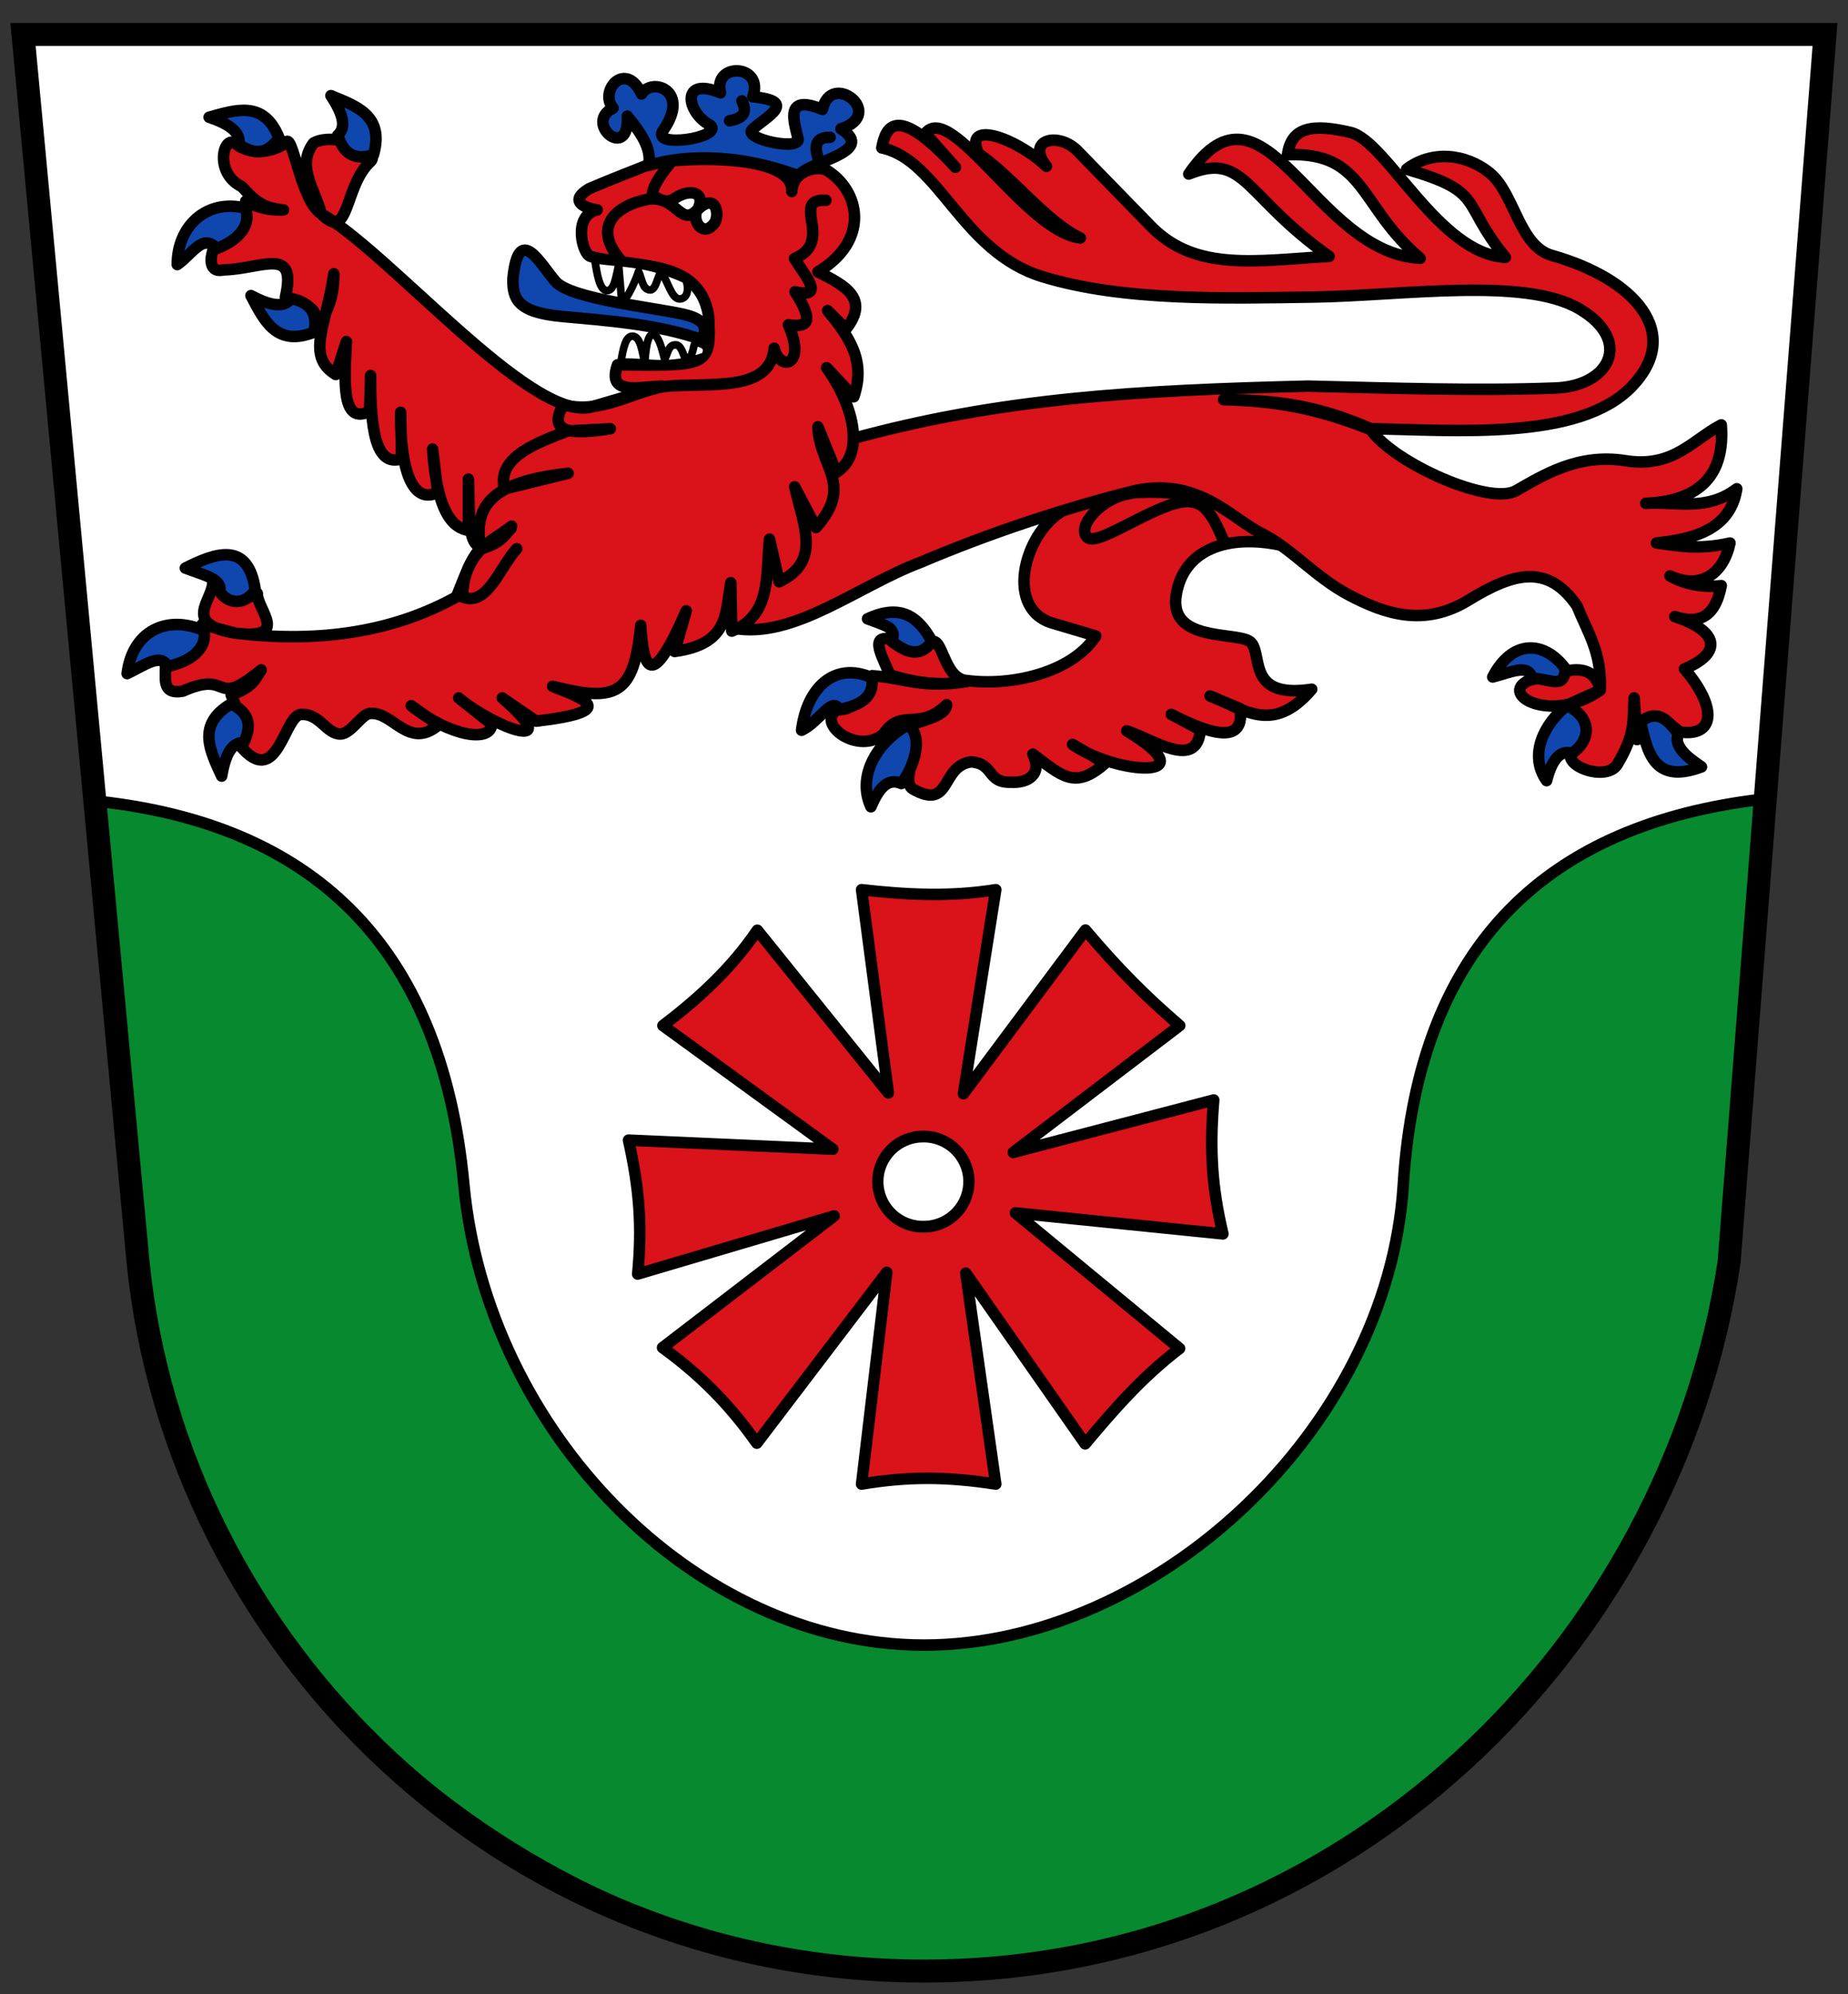
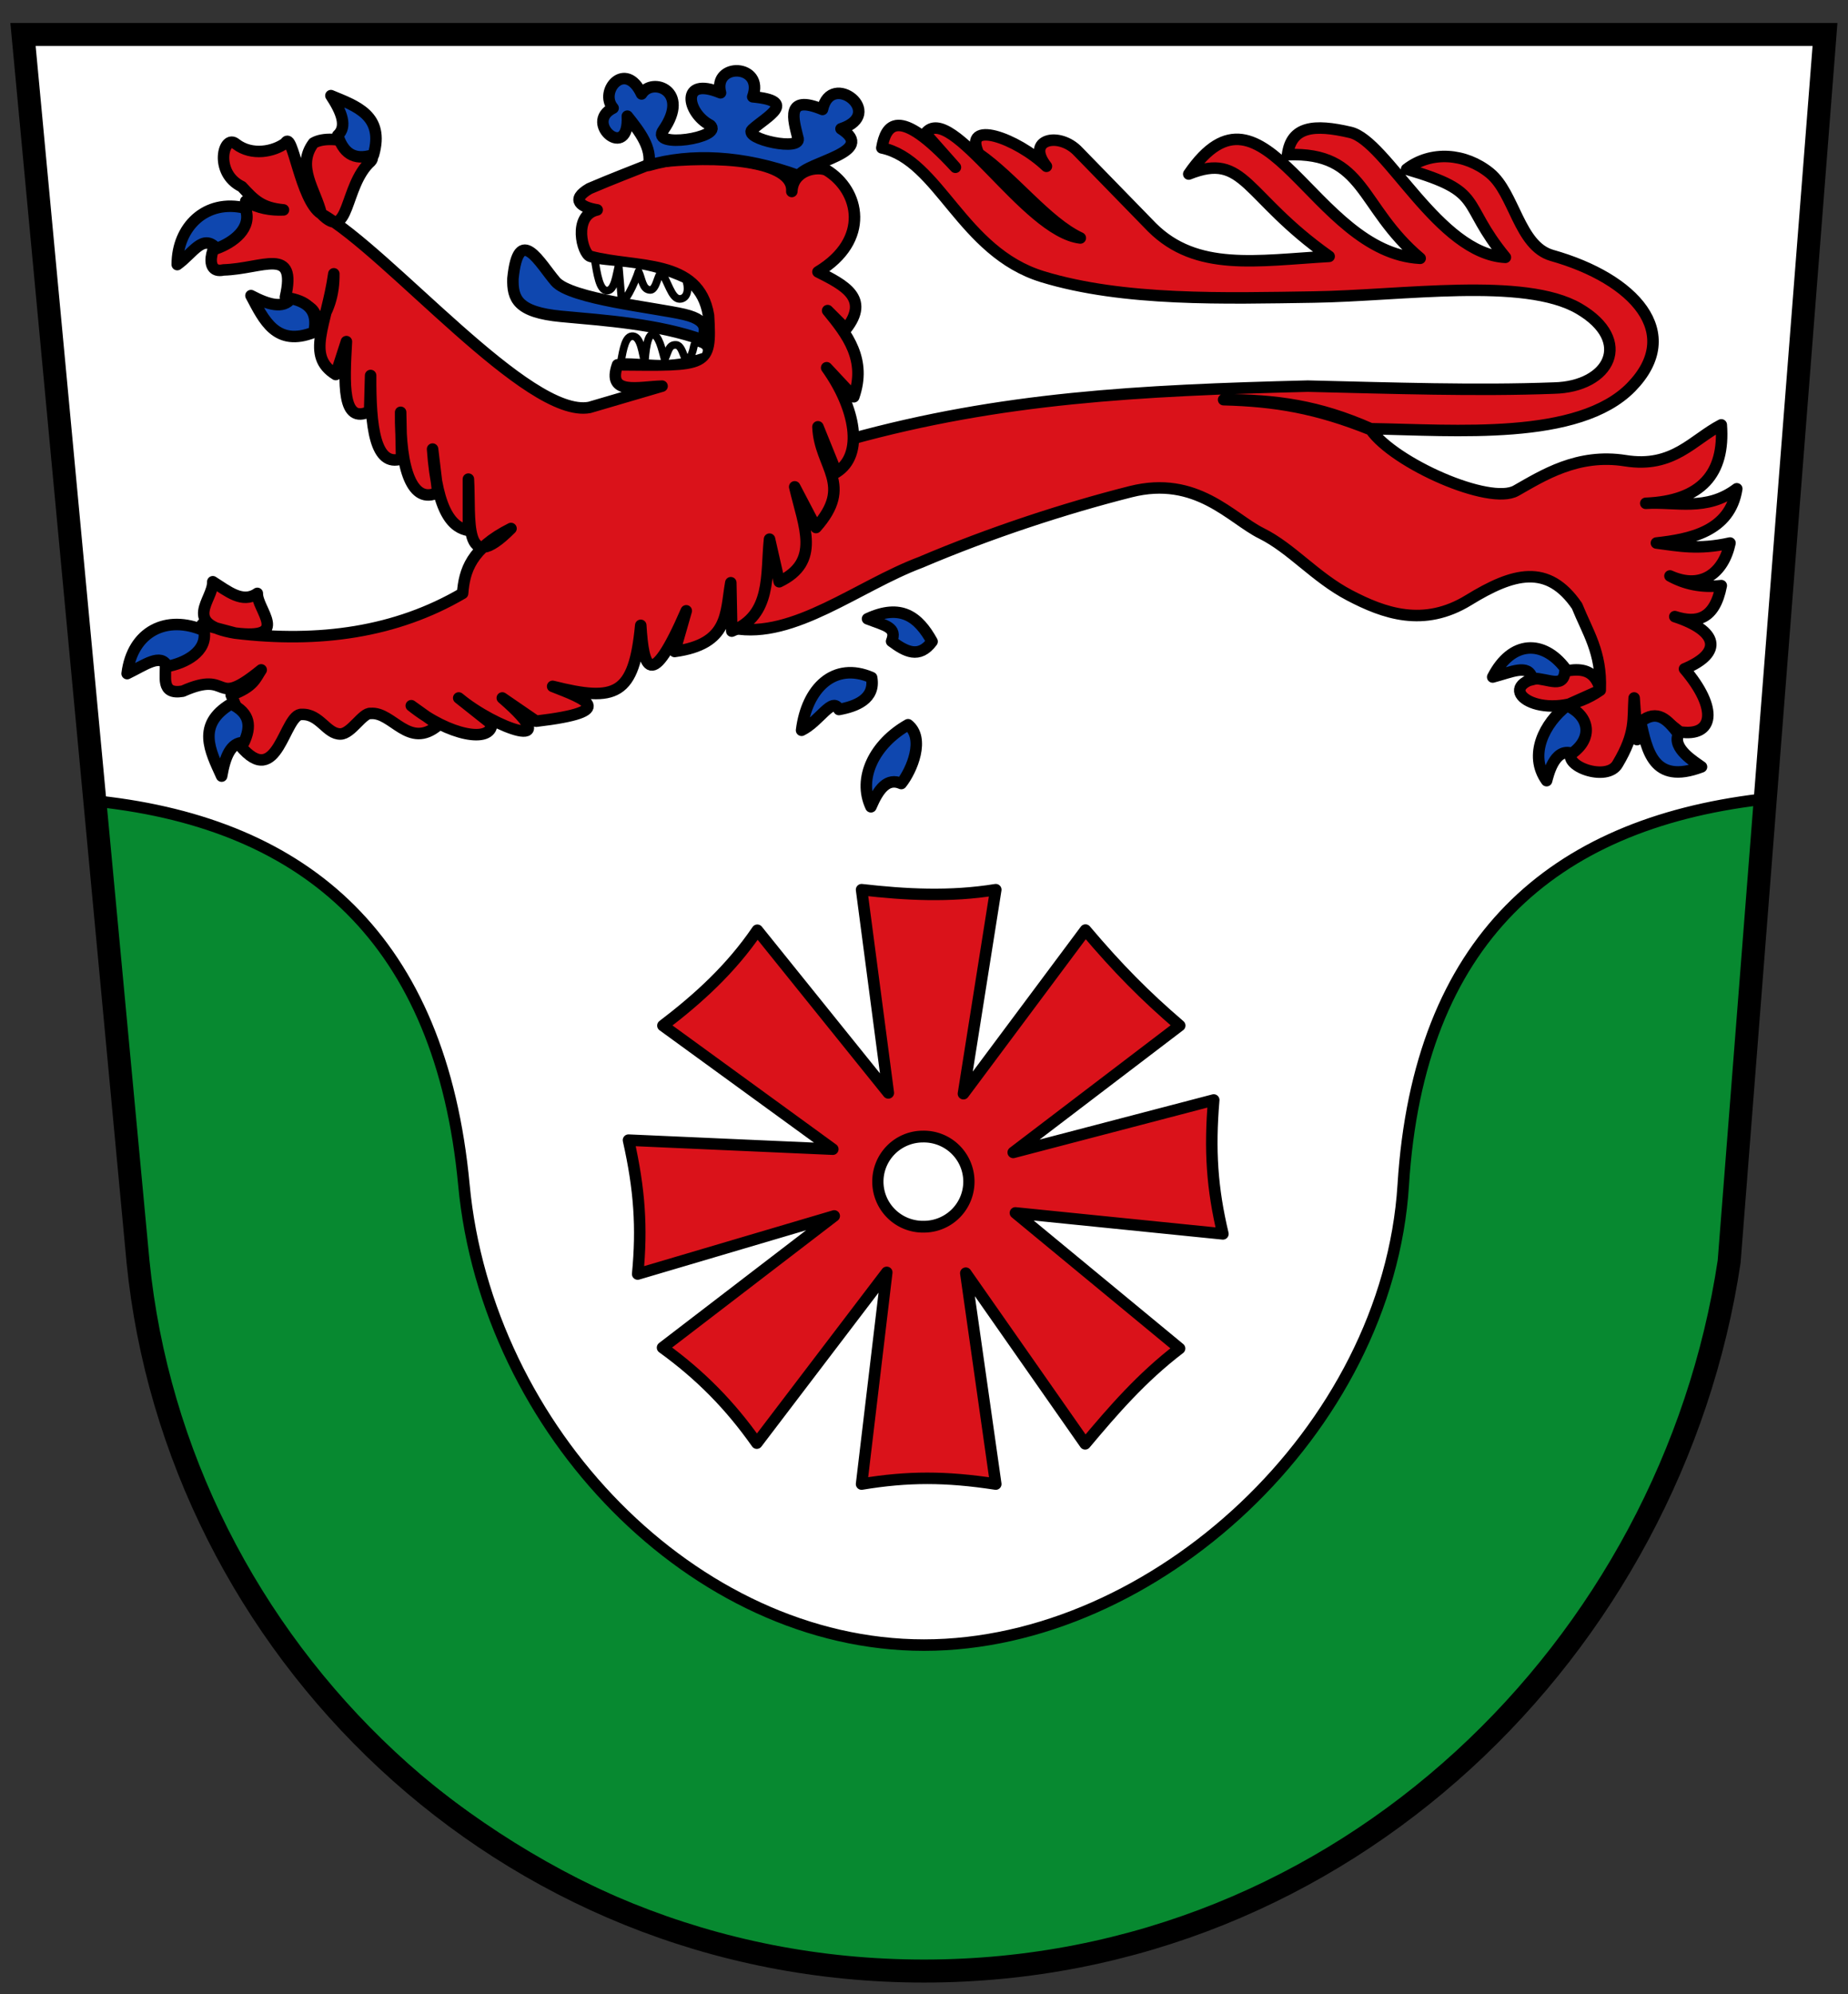
<svg xmlns="http://www.w3.org/2000/svg" height="520" width="482" version="1.1">
  <rect width="100%" height="100%" fill="#333333" stroke="none" />
  <g transform="translate(0,-532.362)">
    <path d="m6,541.36,470,0-25,320c-15,100-100,185-210,185s-195-85-205-185z" fill="#FFF" />
    <path stroke-linejoin="round" d="m26,741.36c54,6,89,36,95,100s60,120,120,120,121-56,125-120,39-94,93.03-100.51l-8.03,120.51c-20,115-110,185-210,185s-200-85-205-185z" stroke="#000" stroke-linecap="round" stroke-miterlimit="4" stroke-dasharray="none" stroke-width="3" fill="#078930" />
-     <path stroke-linejoin="round" d="m277.98,665.13c-10.293,4.985-16.331,25.197-4.041,29.547l11.869,3.535c-6.309,9.69-22.238,13.132-33.588,11.617-6.315-0.364-6.311-12.348-9.596-9.849-3.548,3.504-5.634,1.734-9.849-0.758-6.932-2.03-1.706,5.961-0.758,9.091,6.734,2.174,13.469,2.959,20.203,1.768-11.918,1.941-16.547-0.978-24.749-1.515-2.421,3.928-4.128,9.359-9.091,8.839-5.8,3.727,5.692,12.114,12.122,6.313,4.567-6.85,9.175-0.548,16.415-7.576-0.326,3.338-7.233,4.043-10.859,6.061,5.346,3.866-1.538,13.623,2.02,15.91,10.171,5.731,7.151-5.92,15.152-7.071,6.229,0.387,3.977,5.57,10.607,5.303,4.045,0.257,8.191-1.911,5.556-7.324,7.511,5.672,10.924,9.319,18.688,2.525-2.181-1.674-4.348-2.714-8.334-5.051,11.003,7.726,36.129,9.761,14.142-3.535,7.026,2.303,18.322,10.329,19.193-0.253l-7.576-4.041c11.529,5.924,19.151,7.324,17.93-1.515l-7.829-3.283c8.376,3.112,16.232,10.388,26.517-1.768-17.956,2.73-12.194-10.315-16.415-12.627-4.221-2.312-20.763,0.076-18.94-11.869,1.823-11.945,13.382-15.963,27.022-13.132-16.838-19.035-45.518-14.329-55.811-9.344z" stroke="#000" stroke-linecap="round" stroke-miterlimit="4" stroke-dasharray="none" stroke-width="3" fill="#da121a" />
    <path stroke-linejoin="round" d="m191.36,696.19,30.305-49.245c39.485-10.913,75.19-12.779,119.45-13.89,21.91,0.521,44.167,1.273,64.145,0.505,14.623-0.303,20.839-12.389,6.566-20.708-14.273-8.319-46.169-3.373-69.195-3.03-23.026,0.343-49.553,1.158-70.711-5.303s-26.934-30.439-41.921-33.588c1.019-5.896,4.084-11.387,19.193,5.051l-7.829-8.839c6.569-8.592,26.058,25.589,40.406,27.274-8.693-4.052-17.411-15.67-26.516-21.971-4.272-9.15,9.959-4.071,17.678,3.283-5.595-7.076,3.364-9.159,8.334-3.788l19.193,19.698c11.629,11.59,27.241,8.692,46.214,7.576-22.195-15.686-21.917-27.366-36.618-21.466,19.815-28.893,32.293,20.499,60.357,21.971-15.999-13.487-14.165-27.793-34.598-27.022,0.968-7.44,6.943-8.035,16.415-5.808,9.472,2.227,22.96,31.667,40.406,32.577-11.935-14.545-5.036-16.946-25.759-22.981,6.367-4.908,15.293-4.215,21.718,1.01,6.425,5.225,7.576,19.002,16.162,21.466,21.578,6.081,34.448,20.264,20.708,34.345s-45.994,11.191-67.933,10.859c-13.721-6.063-24.665-7.5-38.386-7.576,13.459,0.343,24.26,2.151,38.386,7.829,6.09,8.734,30.983,19.813,37.881,15.91,6.898-3.903,16.064-9.825,28.537-7.829s17.563-5.5,25.001-9.344c0.968,12.715-5.18,19.861-19.698,20.456,7.913-0.501,15.826,2.19,23.739-3.788-1.729,11.224-12.382,13.184-20.961,14.142,5.669,0.729,10.94,1.856,19.193,0-1.678,7.869-7.432,12.293-15.657,8.586,3.825,2.114,8.213,3.103,13.385,2.525-1.72,8.882-6.382,9.919-12.122,8.081,11.178,3.638,12.793,9.338,2.525,13.637,8.849,10.353,7.734,17.847-1.263,16.415-6.259-5.179-8.863-6.168-11.112,2.02l-0.758-10.859c-0.368,5.538,0.522,9.094-4.293,17.173-2.726,4.934-14.827,0.464-11.869-3.283,6.548-7.736-0.001-8.291-2.273-11.617l9.596-4.293c-12.803,8.929-26.563,1.111-18.688-2.525,8.801-2.13,16.357-5.967,18.688,2.273,0.372-9.666-3.298-14.844-6.061-21.718-7.613-11.108-16.584-8.703-28.284-1.515s-22.095,3.439-31.062-1.263c-8.967-4.702-15.1-12.261-22.981-16.162-7.881-3.902-16.911-15.208-34.093-10.859-17.182,4.349-36.534,10.666-54.801,18.435-16.272,6.105-33.067,20.054-48.74,17.173z" stroke="#000" stroke-linecap="round" stroke-miterlimit="4" stroke-dasharray="none" stroke-width="3" fill="#da121a" />
    <path stroke-linejoin="round" d="m55.499,684.07c3.872,2.426,7.745,5.76,11.617,3.03-0.144,4.198,8.854,12.206-5.808,10.354,22.033,2.657,42.026-0.221,59.346-10.354,0.464-5.89,2.196-11.695,12.627-16.92-12.747,12.842-10.518-2.693-11.112-12.879v13.385c-3.778-0.674-8.128-4.039-9.344-21.213l1.363,11.311c-6.646,3.273-9.854-6.04-9.696-20.907l0.253,12.122c-6.972,2.311-8.153-8.486-8.081-21.718l-0.253,9.344c-7.297,3.613-6.645-7.348-6.061-18.183l-2.778,8.586c-7.944-4.884-2.424-12.764-0.505-26.264,0.068,5.354-1.373,10.104-4.671,14.112,1.129-7.005-4.881-5.85-7.955-8.051,3.071-13.412-5.907-7.369-16.162-7.071-5.896,1.347-2.546-9.176,1.263-9.597,2.562-1.521,5.256-2.885,4.546-8.334,3.283,1.877,6.566,2.411,9.849,2.273-5.675-0.526-7.627-2.546-10.859-6.061-7.418-3.574-4.781-13.964-1.515-11.112,4.131,3.176,9.87,1.982,12.879-0.253,1.831-3.63,3.855,14.97,9.344,18.435-1.463-6.145-6.622-12.29-2.02-18.435,5.014-2.973,17.929,1.625,14.9,4.798-7.06,6.357-5.361,21.346-12.879,13.637,17.83,10.199,53.996,53.477,69.953,50.508l18.94-5.556c-6.024,0.146-14.496,2.566-11.617-5.556,23.571,0.207,24.532,0.662,23.739-12.879-2.465-15.088-19.086-12.208-30.81-15.405-2.111-0.583-4.696-10.72,1.768-12.122-4.237-0.664-7.083-2.634-2.02-5.556,6.312-2.697,10.933-4.424,16.92-6.819,16.407-1.943,36.48-0.672,35.86,7.576,0.296-5.672,6.67-6.677,9.091-5.556,8.618,5.263,11.497,18.24-2.273,26.517,6.807,3.439,13.659,6.862,7.324,14.9l-4.798-4.798c5.214,6.361,10.173,12.819,6.819,22.476l-7.071-7.576c7.471,10.436,9.87,22.731,2.525,27.274l-4.798-11.869c0.411,10.556,9.475,15.023-0.505,26.264l-5.556-10.607c2.449,10.485,6.857,19.515-4.041,24.749l-2.525-11.112c-0.959,9.276,0.625,19.79-9.849,23.991l-0.253-12.627c-1.413,7.927-0.377,15.982-14.647,17.93l3.03-10.607c-9.315,21.461-11.201,14.918-11.869,3.788-1.759,18.375-6.54,20.046-22.981,15.91,8.192,3.24,17.625,6.506-4.293,9.091l-8.839-6.061c16.865,14.582-1.809,7.968-11.364,0l8.586,6.819c-0.081,4.932-10.963,3.198-20.961-4.798l7.071,5.051c-7.722,6.515-11.912-3.545-17.678-3.03-2.092-0.212-5.044,5.305-7.85,5.355-3.622,0.064-5.403-5.279-10.08-5.102-4.63-0.432-6.229,20.124-16.162,8.081,2.098-3.229-0.336-8.558-2.273-13.132,5.948-2.189,6.354-4.377,7.829-6.566-12.965,10.581-7.432-0.268-20.456,5.556-5.966,1.02-4.234-3.946-4.546-7.324,8.285-0.593,8.428-5.627,9.596-10.102l8.586,2.273c-14.076-2.35-5.678-8.609-5.808-13.385z" stroke="#000" stroke-linecap="round" stroke-miterlimit="4" stroke-dasharray="none" stroke-width="3" fill="#da121a" />
    <path stroke-linejoin="round" d="m146.41,614.87c-11.514-1.075-12.749-4.673-12.627-9.849,1.462-14.675,7.124-3.845,11.112,0.758,3.988,4.602,26.061,6.81,33.588,8.586,7.527,1.776,4.706,5.1,4.925,6.692-11.864-4.236-25.483-5.112-36.997-6.187z" stroke="#000" stroke-linecap="round" stroke-miterlimit="4" stroke-dasharray="none" stroke-width="3" fill="#0f47af" />
    <path stroke-linejoin="round" d="m86.308,557.3c6.67,2.756,14.007,5.193,11.112,15.405-5.41,1.76-7.957-0.775-9.344-5.051,2.534-2.28,1.054-6.065-1.768-10.354z" stroke="#000" stroke-linecap="round" stroke-miterlimit="4" stroke-dasharray="none" stroke-width="3" fill="#0f47af" />
    <path stroke-linejoin="round" d="m169.18,575.49c0.907-4.585-2.269-8.717-5.556-12.836,0.605,12.057-11.604,1.775-3.714-2.107-3.8-4.404,3.218-12.646,7.428-3.683,2.769-4.506,12.819-0.816,5.678,9.418-3.65,4.971,15.736,1.977,12.265-1.25-6.154-3.14-8.032-12.916,2.648-8.464-2.102-8.028,11.514-7.577,8.402,1.036,12.001,1.134,3.519,5.194-0.148,8.566-2.549,2.403,13.547,5.921,11.887,2.01-1.071-4.486-3.367-11.349,6.449-7.275,2.241-10.314,16.721,1.139,4.836,5.051,9.605,6.154-8.746,8.514-11.056,12.239-14.666-5.388-28.199-5.852-39.12-2.704z" stroke="#000" stroke-linecap="round" stroke-miterlimit="4" stroke-dasharray="none" stroke-width="3" fill="#0f47af" />
-     <path d="m208.18,577.72a6.13,2.85,0,1,1,-12.261,0,6.13,2.85,0,1,1,12.261,0z" transform="matrix(0.865,0.501,-0.501,0.865,296.599,-13.772)" fill="#FFF" />
-     <path stroke-linejoin="round" d="m54.543,562.93c6.958-1.915,14.248-4.491,18.225,5.349-3.193,4.708-6.76,4.269-10.478,1.743,0.602-3.355-2.888-5.437-7.748-7.093z" stroke="#000" stroke-linecap="round" stroke-miterlimit="4" stroke-dasharray="none" stroke-width="3" fill="#0f47af" />
    <path stroke-linejoin="round" d="m46.231,601.36c-0.028-9.802,7.428-17.227,17.744-14.727,1.966,5.338-3.246,8.992-7.465,10.541-3.639-3.959-6.101,1.2-10.278,4.185z" stroke="#000" stroke-linecap="round" stroke-miterlimit="4" stroke-dasharray="none" stroke-width="3" fill="#0f47af" />
    <path stroke-linejoin="round" d="m65.457,609.45c3.392,6.37,6.53,13.436,16.412,9.561,1.225-5.556-1.545-7.845-5.935-8.809-2.023,2.743-5.934,1.639-10.477-0.753z" stroke="#000" stroke-linecap="round" stroke-miterlimit="4" stroke-dasharray="none" stroke-width="3" fill="#0f47af" />
-     <path stroke-linejoin="round" d="m48.342,680.5c7.785-3.914,16.433-7.214,18.255,5.805-3.375,4.58-7.679,2.992-9.275,0.322,0.733-3.329-4.189-4.283-8.98-6.127z" stroke="#000" stroke-linecap="round" stroke-miterlimit="4" stroke-dasharray="none" stroke-width="3" fill="#0f47af" />
    <path stroke-linejoin="round" d="m33.16,708.02c1.353-11.038,10.308-15.457,20.039-11.218,1.018,5.597-5.118,8.539-9.541,9.34-1.667-3.574-5.869-0.343-10.498,1.878z" stroke="#000" stroke-linecap="round" stroke-miterlimit="4" stroke-dasharray="none" stroke-width="3" fill="#0f47af" />
    <path stroke-linejoin="round" d="m57.811,734.75c-2.98-6.573-6.665-13.37,2.433-18.838,5.15,2.417,5.274,6.009,3.361,10.076-3.408-0.07-4.918,3.703-5.793,8.762z" stroke="#000" stroke-linecap="round" stroke-miterlimit="4" stroke-dasharray="none" stroke-width="3" fill="#0f47af" />
    <path stroke-linejoin="round" d="m209.07,722.8c1.353-11.038,8.54-17.982,18.271-13.743,1.018,5.597-4.108,7.529-8.531,8.329-1.667-3.574-5.112,3.192-9.74,5.414z" stroke="#000" stroke-linecap="round" stroke-miterlimit="4" stroke-dasharray="none" stroke-width="3" fill="#0f47af" />
    <path stroke-linejoin="round" d="m226.27,693.73c8.722-4.042,13.274-0.537,16.843,5.924-3.385,4.573-6.951,2.617-10.562-0.06,1.465-3.662-1.493-4.009-6.281-5.864z" stroke="#000" stroke-linecap="round" stroke-miterlimit="4" stroke-dasharray="none" stroke-width="3" fill="#0f47af" />
    <path stroke-linejoin="round" d="m227.16,742.75c-3.486-7.421,0.835-16.397,9.682-21.397,4.457,3.535,1.028,11.814-1.768,15.334-3.611-1.587-5.9,1.341-7.914,6.063z" stroke="#000" stroke-linecap="round" stroke-miterlimit="4" stroke-dasharray="none" stroke-width="3" fill="#0f47af" />
    <path stroke-linejoin="round" d="m389.33,708.91c4.96-9.645,13.228-9.718,18.892-2.274-0.069,5.689-4.105,2.654-8.6,2.596-0.955-3.827-5.325-1.619-10.292-0.322z" stroke="#000" stroke-linecap="round" stroke-miterlimit="4" stroke-dasharray="none" stroke-width="3" fill="#0f47af" />
    <path stroke-linejoin="round" d="m403.39,735.94c-4.818-6.742-0.531-15.058,5.311-19.568,5.919,2.649,6.885,8.492,1.296,12.468-4.68-1.623-6.301,6.074-6.607,7.1z" stroke="#000" stroke-linecap="round" stroke-miterlimit="4" stroke-dasharray="none" stroke-width="3" fill="#0f47af" />
    <path stroke-linejoin="round" d="m443.79,732.34c-12.77,4.836-14.194-4.561-15.897-11.743,4.488-3.496,7.146-0.403,9.905,3.146-1.781,3.772,4.32,7.36,5.992,8.597z" stroke="#000" stroke-linecap="round" stroke-miterlimit="4" stroke-dasharray="none" stroke-width="3" fill="#0f47af" />
    <path stroke-linejoin="round" d="m155.11,600.11c0.629,3.632,1.228,8.03,3.214,8.036,1.986,0.006,2.392-4.055,3.036-6.607l0.714,8.393c0.274,3.221,3.748-4.331,4.464-6.786,0.938,1.867,0.989,4.768,3.036,4.821,2.047,0.053,2.048-6.464,3.571-3.571,1.523,2.892,2.419,6.281,4.464,5.893,2.045-0.388,1.988-3.302,1.25-5-10.107-4.589-15.904-4.088-23.75-5.179z" stroke="#000" stroke-linecap="round" stroke-miterlimit="4" stroke-dasharray="none" stroke-width="2" fill="#FFF" />
-     <path stroke-linejoin="round" d="m213.28,573.34c-0.83-2.954-0.574-5.208,3.23-5.169m-26.222-4.312c3.018-0.559,4.927-1.782,3.214-5.179m-18.841,16.397s-4.772,5.631-4.458,8.088c0,0,3.101,2.778,5.622,1.037,4.38-3.026,8.89-1.556,5.752,3.494-0.8,3.02,2.142,6.517,4.857,2.723,1.299-2.154,0.31-8.301-4.872-3.029-4.058,3.892-5.143-3.868-12.297-3.125-8.933,1.689-14.889,7.337-7.278,16.064m53.433-15.731c-9.541-0.495,2.472,10.742-8.204,15.183,2.737,4.457,8.229,10.519,0.143,8.662,5.687,8.841,2.422,9.157-1.73,8.628,4.834,10.877-2.347,12.161-3.704,6.112-1.151,11.811-17.144,8.78-28.896,9.989-8.686,1.632-16.082,7.132-26.096,4.78-4.381,7.432,2.461,7.756,12.25,6.214l-11.156,0.581c-7.146,2.838-18.66,6.613-16.425,15.118l16.581-4.082c-20.996,2.321-24.631,9.047-22.851,19.739,2.866-0.847,5.712-1.84,8.112-5.954l-7.959,5.713c-2.384,2.078-4.25,7.264-6.176,12.091,7.381,4.568,10.66-6.592,15.462-11.912m159.88-14.374c-6.972,0.924-13.911,8.349-11.112,11.364,2.799,3.015,20.792-11.155,27.779-9.091,4.013,0.607,6.281,6.517,8.081,10.607" stroke="#000" stroke-linecap="round" stroke-miterlimit="4" stroke-dasharray="none" stroke-width="3" fill="none" />
    <path stroke-linejoin="round" d="m161.93,626.79c0.629-3.554,1.228-6.986,3.214-6.749,1.986,0.238,2.392,4.349,3.036,6.979,0,0,0.281-7.338,1.964-7.412,1.683-0.074,2.498,3.897,3.214,6.44,0.938-1.752,0.989-3.933,3.036-3.735,2.047,0.198,2.048,6.001,3.571,3.295s0.455-4.377,2.5-3.738,2.167,1.76,1.429,3.368c-10.107,3.35-14.119,1.424-21.964,1.553z" stroke="#000" stroke-linecap="round" stroke-miterlimit="4" stroke-dasharray="none" stroke-width="2" fill="#FFF" />
    <path stroke-linejoin="round" d="m307.66,884.01c-9.95,7.593-17.355,16.205-24.628,24.869l-31.132-44.51,7.819,55c-13-2-23-2-35,0l6.567-55.205-33.895,44.531c-7.007-9.945-14.735-17.773-24.588-24.908l44.78-34.341-51.262,15.152c1.174-12.109,0.49-22.085-2.395-34.918l53.286,2.359-44.311-32.228c9.11-6.939,17.689-14.674,24.628-24.869l34.167,42.426-6.976-53c11.449,1.304,23.009,1.945,35,0l-8.433,53.205,31.824-42.678c8.421,9.954,15.446,17.071,24.588,24.908l-43.426,33.081,52.295-13.675c-1.106,13.106-0.421,23.083,2.395,34.918l-54.122-5.472z" stroke="#000" stroke-linecap="round" stroke-miterlimit="4" stroke-dasharray="none" stroke-width="3" fill="#da121a" />
    <path stroke-linejoin="round" d="m273.75,831.14a10.607,11.112,0,1,1,-21.213,0,10.607,11.112,0,1,1,21.213,0z" transform="matrix(0.013,1.108,-1.058,0.012,1116.764,538.964)" stroke-dashoffset="0" stroke="#000" stroke-linecap="round" stroke-miterlimit="4" stroke-dasharray="none" stroke-width="2.771" fill="#FFF" />
    <path stroke-linejoin="miter" d="m6,541.36,470,0-25,320c-15,100-100,185-210,185s-195-85-205-185z" stroke="#000" stroke-linecap="butt" stroke-miterlimit="4" stroke-dasharray="none" stroke-width="6" fill="none" />
  </g>
</svg>